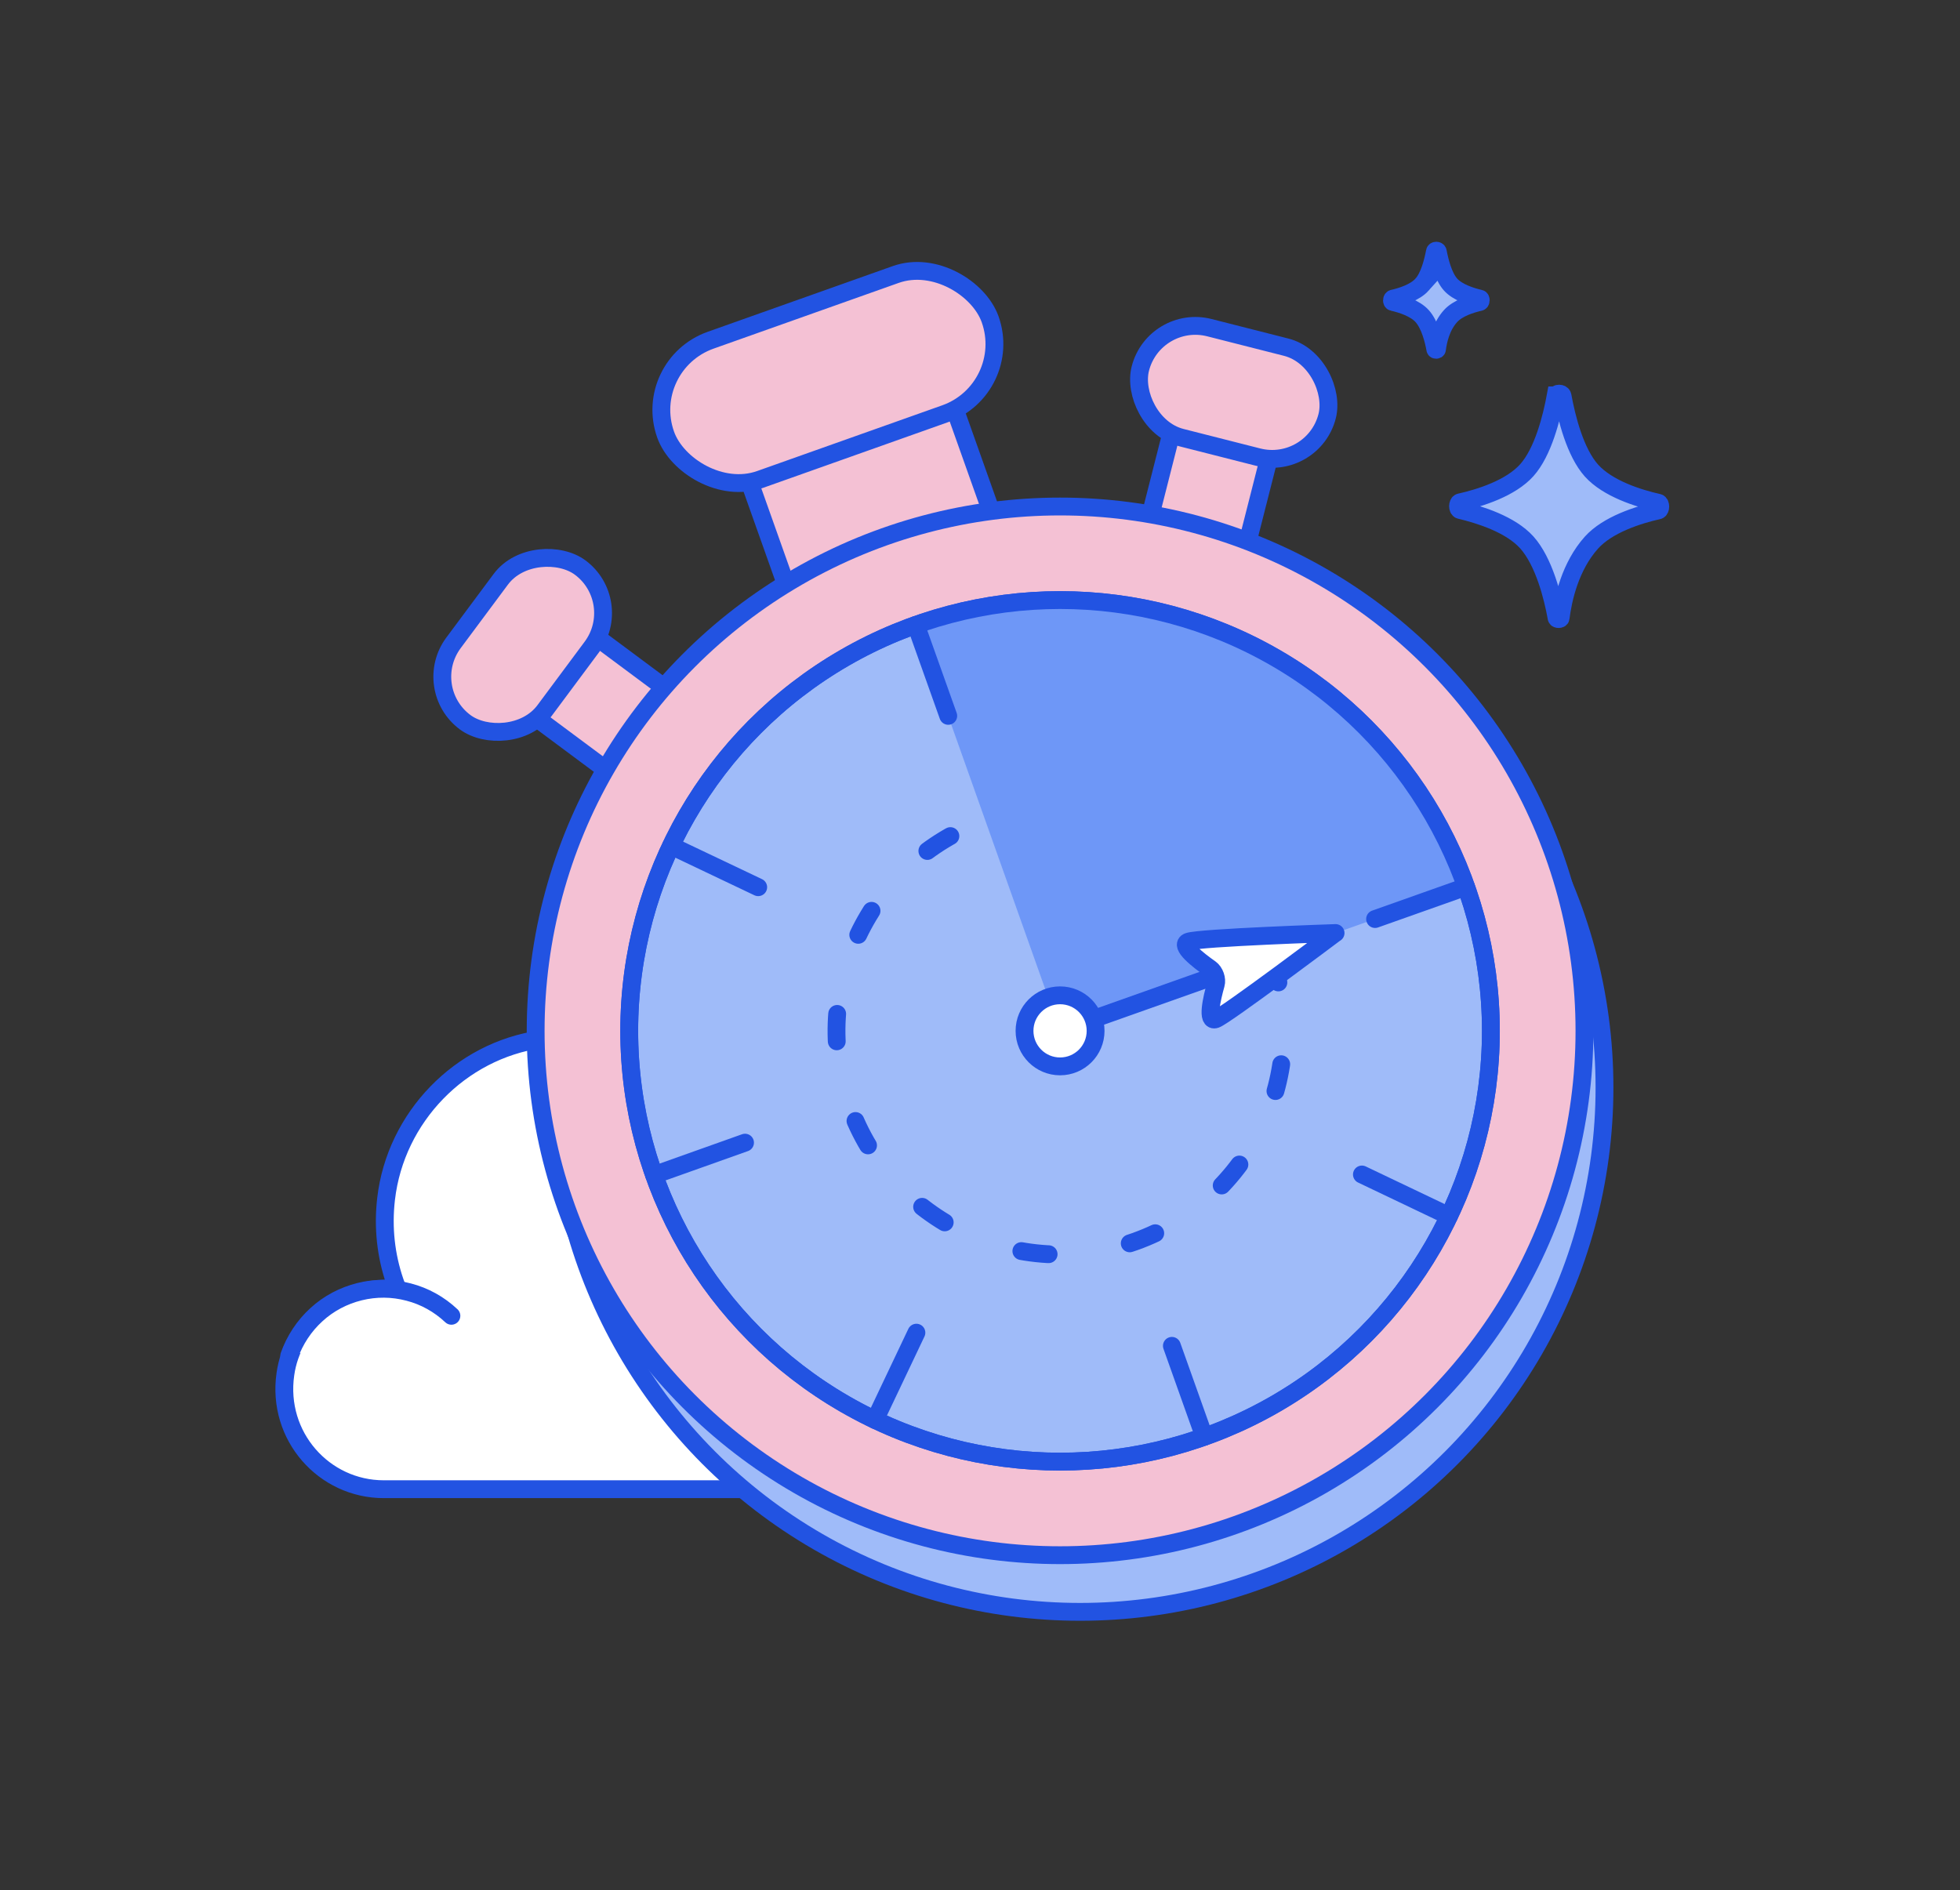
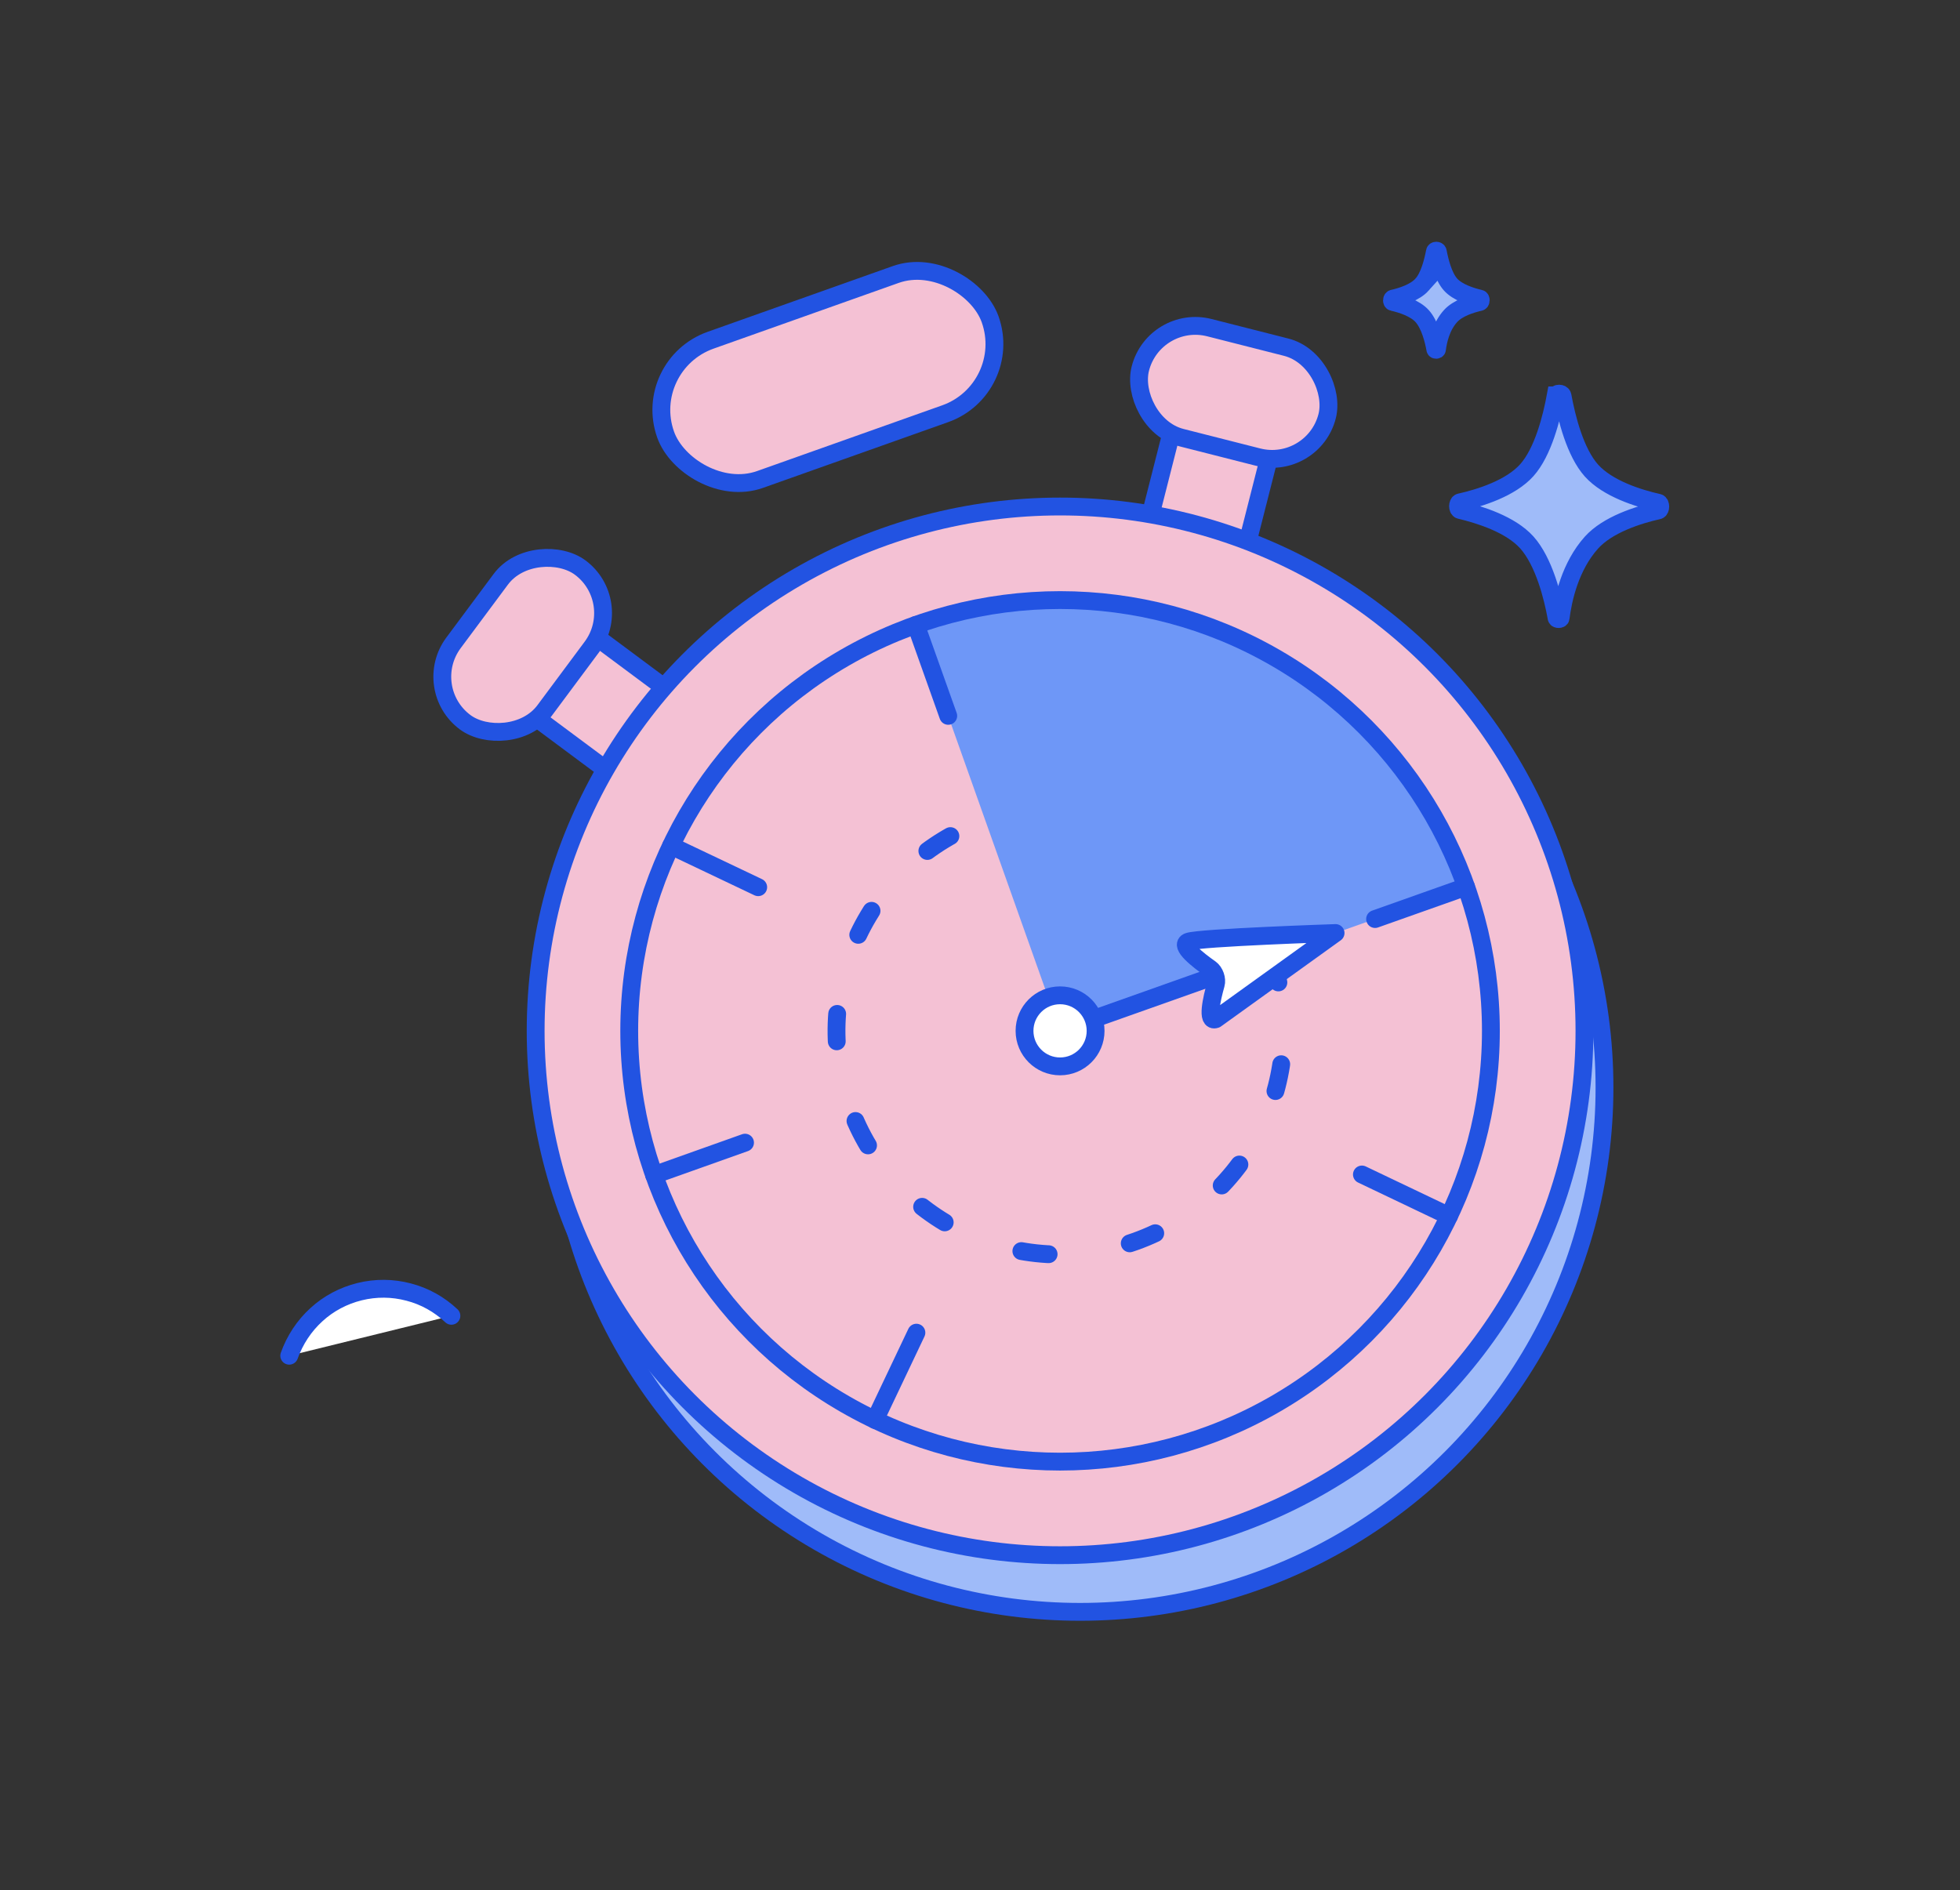
<svg xmlns="http://www.w3.org/2000/svg" id="Layer_1" data-name="Layer 1" viewBox="0 0 142.85 137.79">
  <rect x="0" y="0" width="142.85" height="137.79" fill="#333333" stroke="none" />
  <defs>
    <style>
      .cls-1 {
        stroke-dasharray: 0 0 2 6;
      }

      .cls-1, .cls-2, .cls-3, .cls-4, .cls-5, .cls-6, .cls-7, .cls-8 {
        stroke: #2253e2;
        stroke-width: 1.3px;
      }

      .cls-1, .cls-2, .cls-7 {
        fill: none;
      }

      .cls-1, .cls-7, .cls-8 {
        stroke-linecap: round;
      }

      .cls-3 {
        fill: #f4c1d4;
      }

      .cls-4 {
        fill: #9fbbf9;
      }

      .cls-5, .cls-6, .cls-8 {
        fill: #fff;
      }

      .cls-6 {
        stroke-linejoin: round;
      }

      .cls-9 {
        fill: #6e97f7;
        stroke-width: 0px;
      }
    </style>
  </defs>
  <g>
-     <path class="cls-5" d="M56.37,84.21c-.72,0-1.42.1-2.08.29l-.35.1-.13-.34c-2.12-5.62-7.9-9.44-14.4-8.51-5.88.84-10.58,5.69-11.27,11.63-.25,2.13,0,4.17.63,6.02l.19.53h-.76c-3.64,0-6.89,2.6-7.4,6.23-.65,4.52,2.81,8.39,7.17,8.39h28.25c6.48,0,11.72-5.45,11.72-12.17s-5.24-12.17-11.72-12.17" />
    <path class="cls-8" d="M32.9,95.91c-.88-.83-1.95-1.43-3.12-1.73-1.17-.31-2.39-.32-3.57-.03-1.17.29-2.26.86-3.15,1.68-.89.81-1.57,1.84-1.98,2.99" />
    <path class="cls-8" d="M63.77,87.05c-1.23-1.17-2.75-2.01-4.4-2.44-1.64-.43-3.36-.45-5.01-.04-1.65.4-3.17,1.21-4.43,2.36-1.26,1.15-2.21,2.59-2.79,4.2" />
  </g>
  <g>
-     <rect class="cls-3" x="55.6" y="31.93" width="15.87" height="9.12" transform="translate(-8.55 23.36) rotate(-19.55)" />
    <circle class="cls-4" cx="78.72" cy="79.27" r="38.22" />
    <g>
      <rect class="cls-3" x="84.98" y="28.48" width="7.34" height="10.2" transform="translate(11 -20.8) rotate(14.26)" />
      <rect class="cls-3" x="38.53" y="44.97" width="7.34" height="10.2" transform="translate(107.56 46.09) rotate(126.64)" />
      <rect class="cls-3" x="31.06" y="42.87" width="14.05" height="8.27" rx="4.14" ry="4.14" transform="translate(98.54 44.5) rotate(126.64)" />
      <rect class="cls-3" x="82.89" y="24.47" width="14.05" height="8.27" rx="4.14" ry="4.14" transform="translate(9.82 -21.27) rotate(14.26)" />
    </g>
    <circle class="cls-3" cx="77.26" cy="75.14" r="38.22" />
-     <circle class="cls-4" cx="77.26" cy="75.14" r="31.4" />
    <path class="cls-9" d="M66.75,45.55l10.51,29.59,29.59-10.51c-5.8-16.34-23.76-24.89-40.1-19.08Z" />
    <path class="cls-1" d="M92.62,69.69c3.01,8.48-1.42,17.8-9.9,20.81s-17.8-1.42-20.81-9.9c-3.01-8.48,1.42-17.8,9.9-20.81" />
    <g>
      <line class="cls-7" x1="66.75" y1="45.55" x2="69.11" y2="52.18" />
-       <line class="cls-7" x1="85.41" y1="98.1" x2="87.77" y2="104.73" />
    </g>
    <g>
      <line class="cls-7" x1="106.85" y1="64.64" x2="100.22" y2="66.99" />
      <line class="cls-7" x1="54.3" y1="83.29" x2="47.67" y2="85.65" />
    </g>
    <line class="cls-7" x1="66.79" y1="97.14" x2="63.77" y2="103.5" />
    <g>
      <line class="cls-7" x1="105.61" y1="88.64" x2="99.26" y2="85.61" />
      <line class="cls-7" x1="55.26" y1="64.67" x2="48.91" y2="61.65" />
    </g>
    <g>
-       <path class="cls-6" d="M97.34,68.01s-9.89.33-10.73.63c-.7.25.73,1.36,1.6,1.97.32.23.51.76.4,1.14-.29,1.03-.7,2.79,0,2.54s8.72-6.28,8.72-6.28Z" />
+       <path class="cls-6" d="M97.34,68.01s-9.89.33-10.73.63c-.7.25.73,1.36,1.6,1.97.32.23.51.76.4,1.14-.29,1.03-.7,2.79,0,2.54Z" />
      <line class="cls-7" x1="88.42" y1="71.18" x2="79.99" y2="74.17" />
    </g>
    <circle class="cls-8" cx="77.26" cy="75.14" r="2.59" />
    <circle class="cls-2" cx="77.26" cy="75.14" r="31.4" />
  </g>
  <g>
    <path class="cls-4" d="M103.65,20.74c-.52.58-1.49.88-2.14,1.03-.08.03-.08.23,0,.24.65.15,1.63.46,2.14,1.03.56.62.84,1.75.96,2.42,0,.05.12.05.12,0,.08-.62.3-1.66.99-2.42.52-.58,1.49-.88,2.14-1.03.08-.03.08-.23,0-.24-.65-.15-1.63-.46-2.14-1.03-.52-.58-.79-1.67-.93-2.4-.02-.09-.2-.09-.21,0-.14.73-.41,1.82-.93,2.4Z" />
    <path class="cls-4" d="M113.39,28.82c-.3,1.64-.93,4.13-2.11,5.45-1.18,1.32-3.4,2.02-4.88,2.35-.18.05-.18.5,0,.55,1.47.35,3.69,1.05,4.88,2.37,1.26,1.41,1.9,4,2.17,5.51.02.11.29.09.29,0,.18-1.41.7-3.77,2.25-5.5,1.18-1.31,3.4-2.02,4.88-2.35.18-.05.18-.5,0-.55-1.47-.33-3.69-1.03-4.88-2.35-1.18-1.32-1.81-3.8-2.11-5.45-.05-.21-.44-.21-.49,0v-.03Z" />
  </g>
  <rect class="cls-3" x="47.79" y="22.1" width="25.1" height="10.77" rx="5.39" ry="5.39" transform="translate(-5.72 21.77) rotate(-19.55)" />
</svg>